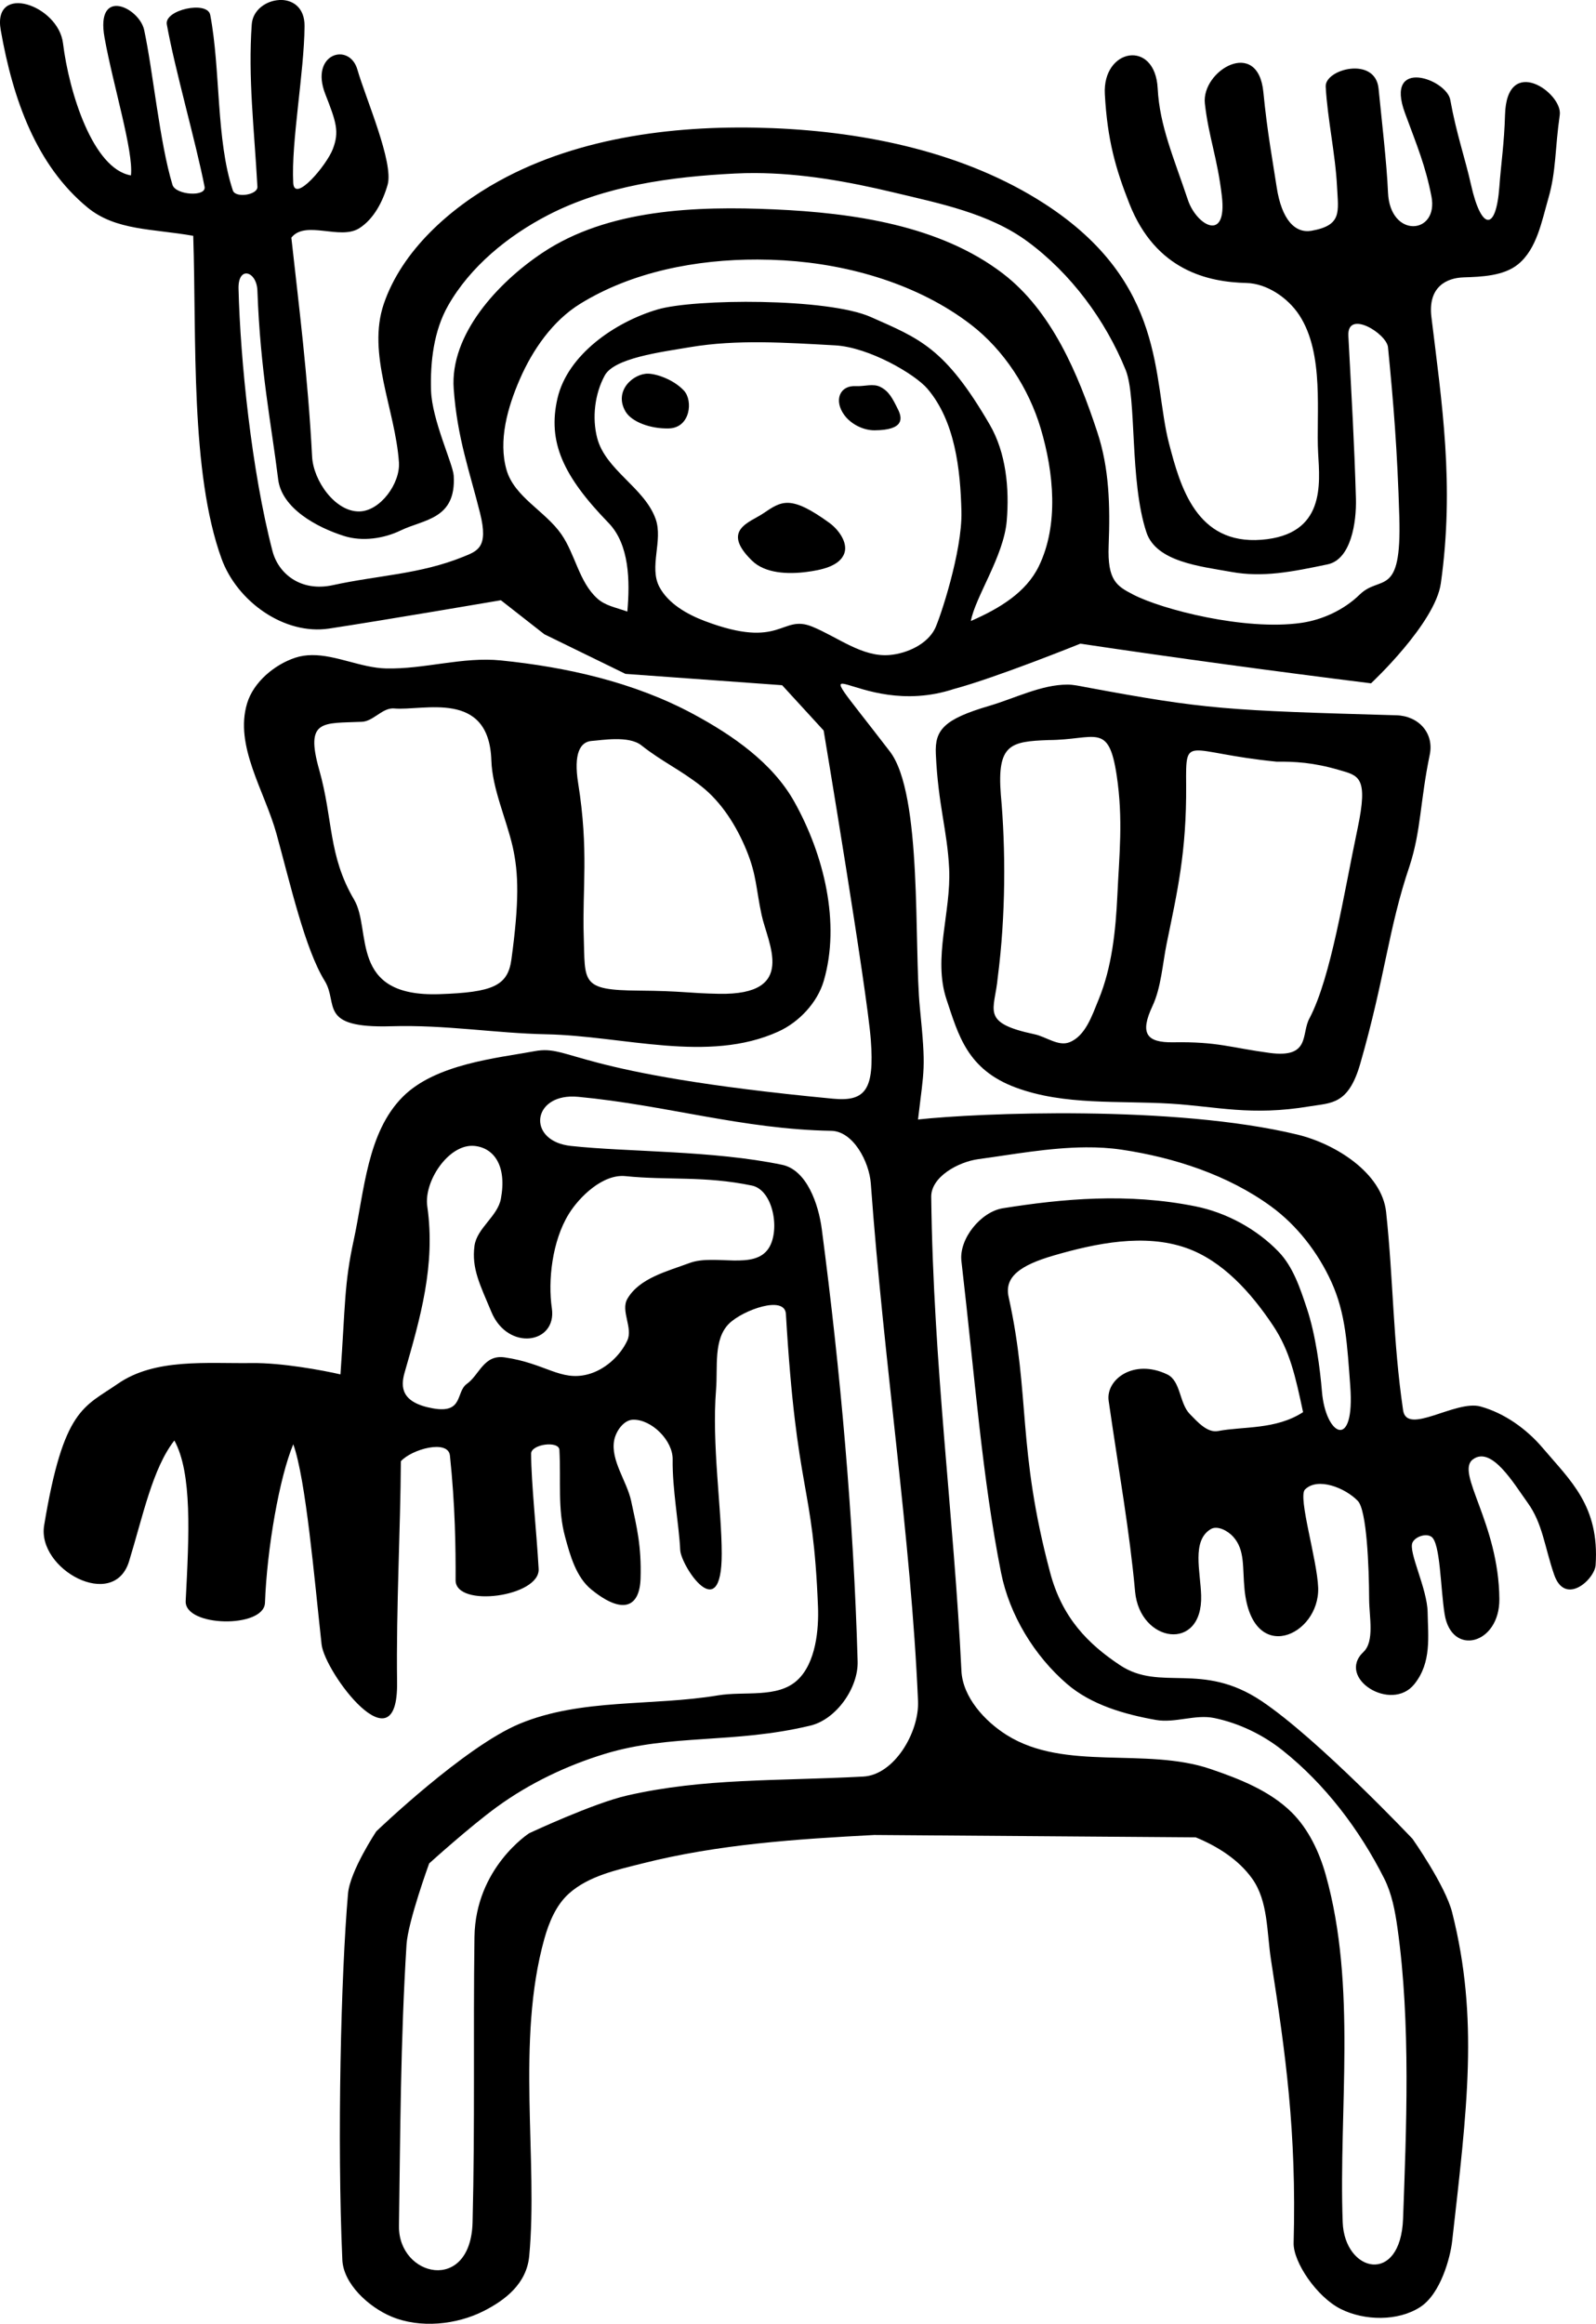
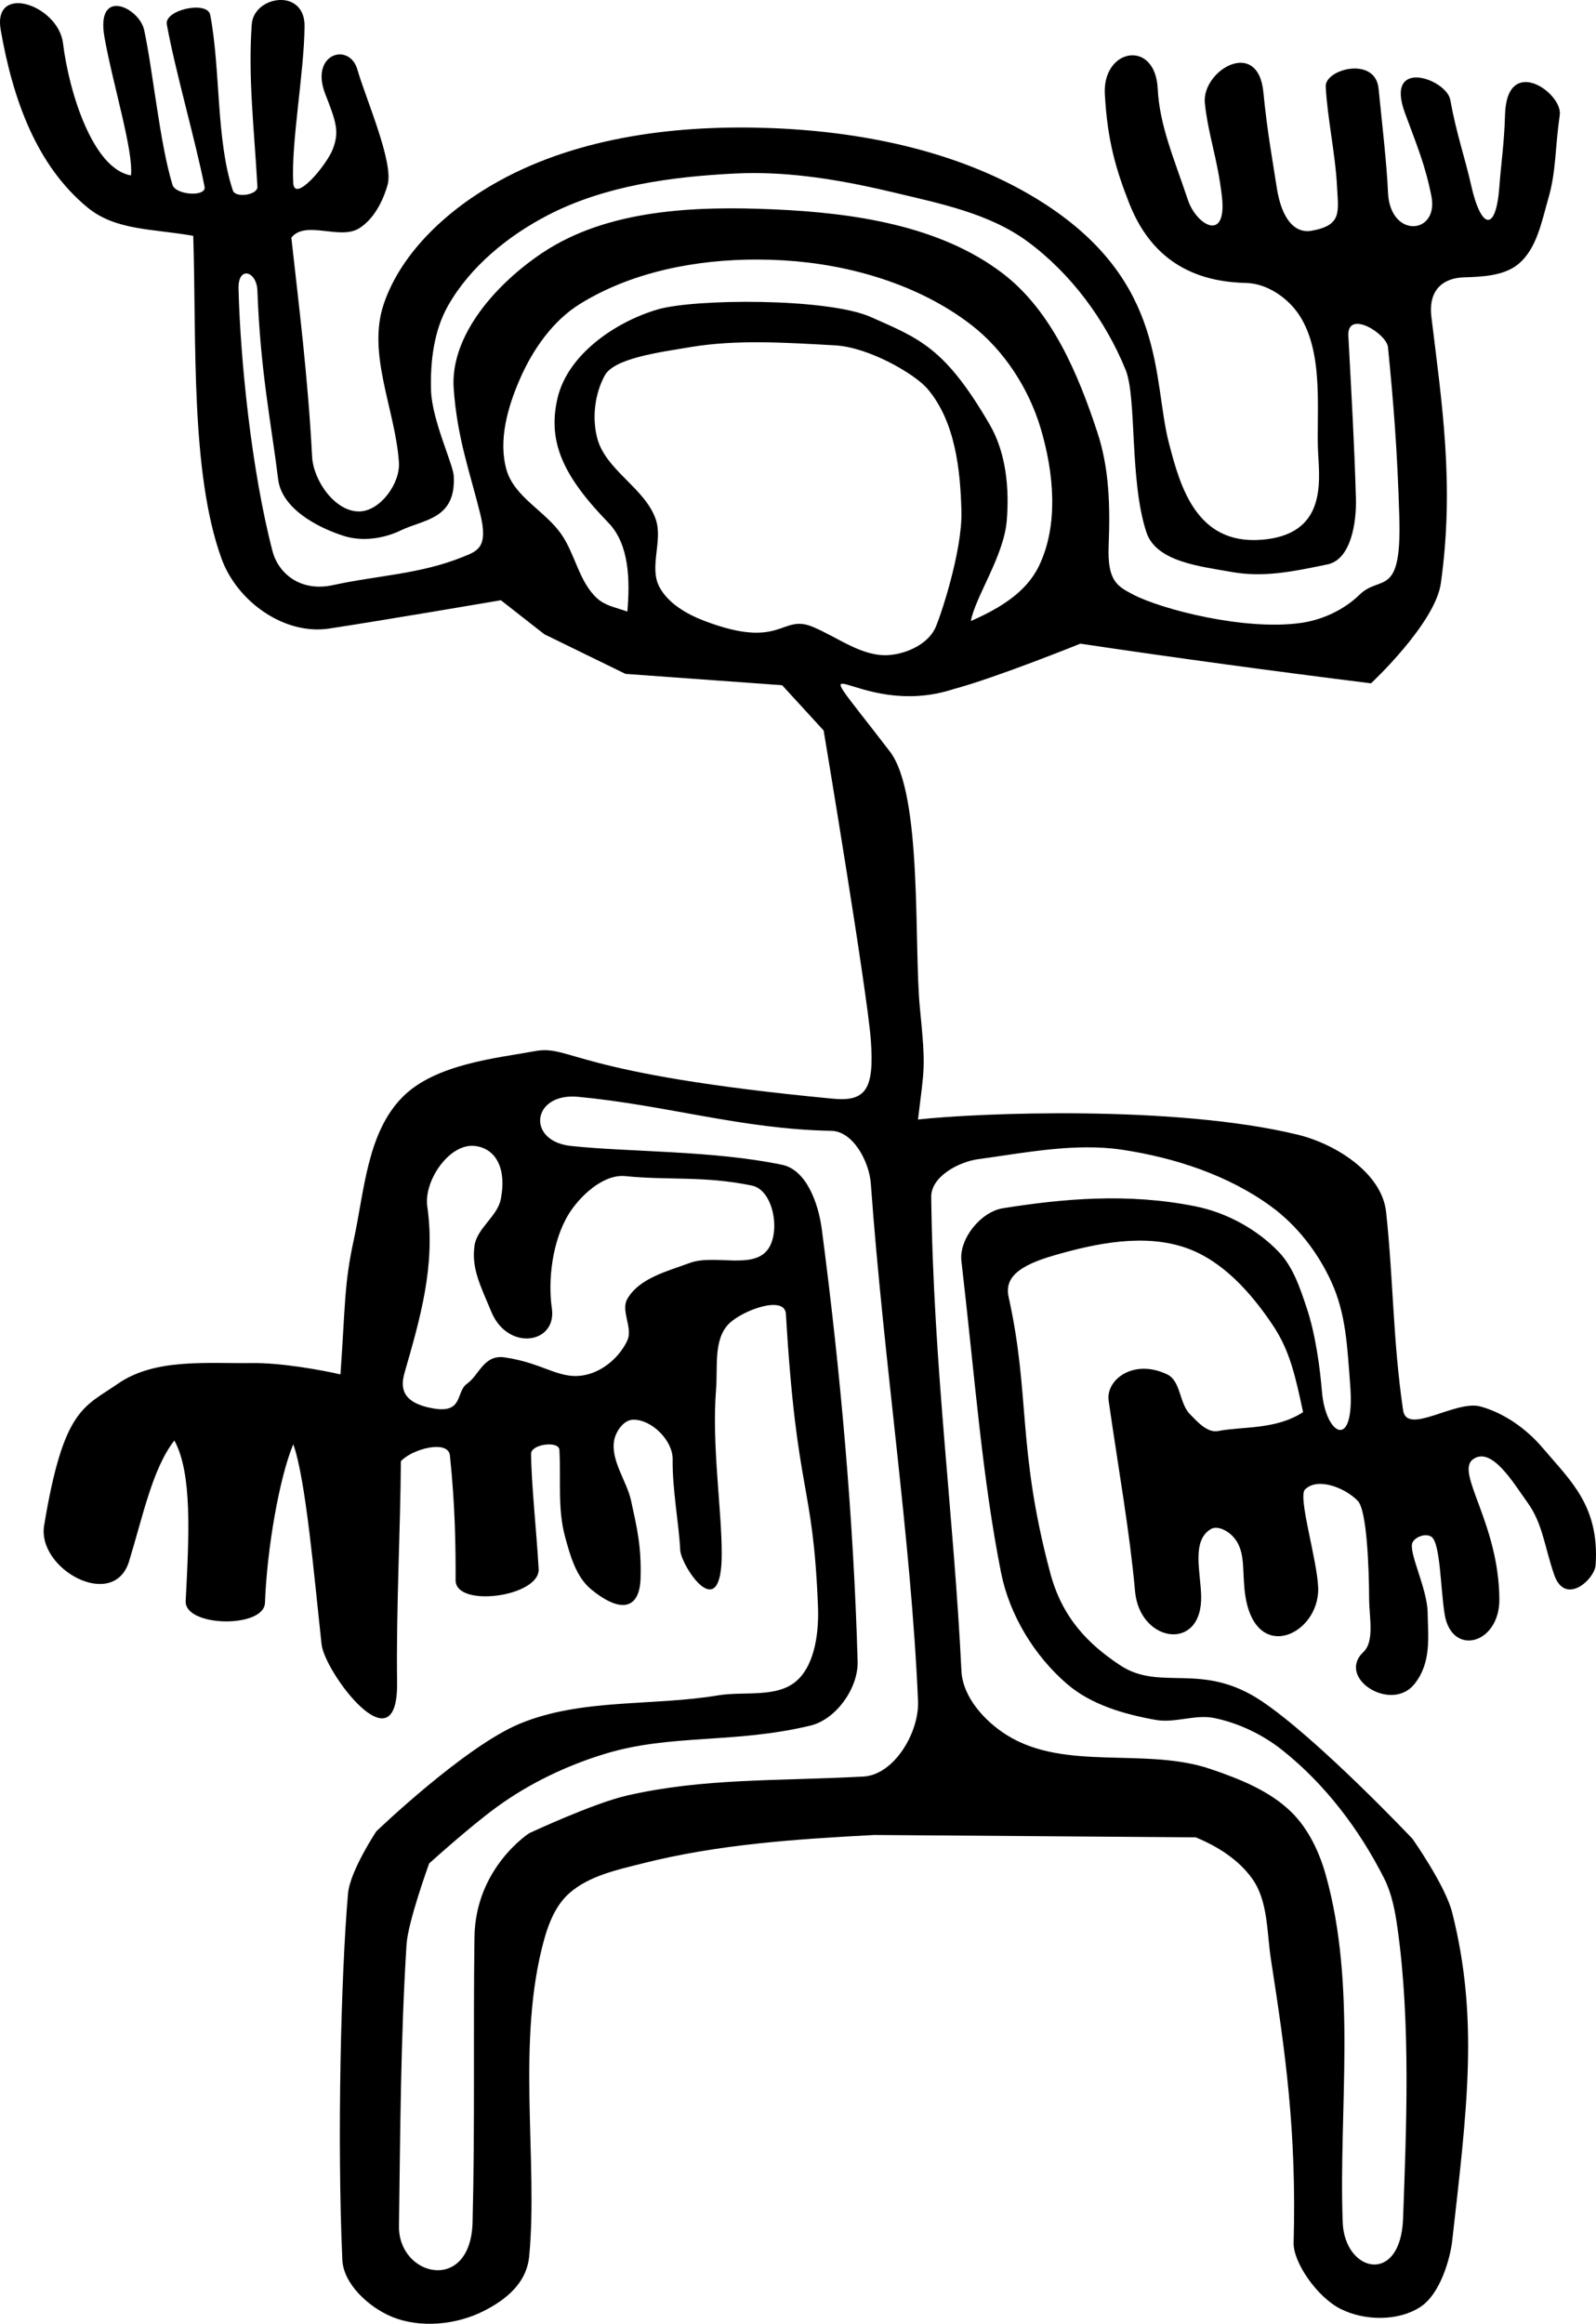
<svg xmlns="http://www.w3.org/2000/svg" viewBox="0 0 422.79 615.36">
  <path d="M73.94.012c-3.444.191-6.98 2.618-7.25 6.438-1.004 14.197.647 27.454 1.5 43 .12 2.188-5.803 3.078-6.5 1-4.49-13.396-3.228-31.994-6-46.5-.736-3.854-12.19-1.362-11.5 2.5 2.132 11.936 7.707 31.222 10 43 .542 2.785-7.675 2.215-8.5-.5-3.406-11.207-5.155-30.12-7.5-41-1.288-5.975-12.927-11.538-10.5 2 2.266 12.64 7.714 30.073 7 36.5-10.088-1.713-16.405-22.02-18-35C15.441 1.286-2.008-4.591.19 7.95c3.256 18.575 9.534 35.914 23 47 7.46 6.14 17.288 5.599 28 7.5.893 27.412-.814 62.595 7.5 85.5 4.106 11.31 16.602 20.303 28.5 18.5 14.102-2.138 45.5-7.5 45.5-7.5l11.5 9 21.5 10.5 41.5 3 11 12s11.537 68.975 12.5 82c.963 13.025-1.37 16.32-10 15.5-69.703-6.62-69.368-14.376-79.031-12.594-9.974 1.84-26.263 3.36-34.969 12.094-9.451 9.48-10.158 24.918-13 38-2.525 11.62-2.2 17.09-3.5 35.5-4.676-1.08-15.604-3.106-23.5-3-11.973.16-25.666-1.332-35.5 5.5-8.946 6.214-14.361 6.423-19.5 37.5-1.92 11.61 18.446 22.73 22.5 9.5 3.703-12.085 6.218-24.578 12-32 4.755 8.713 3.897 24.996 3 42.5-.355 6.927 20.746 7.311 21 .5.538-14.4 3.815-33.197 7.5-42 3.34 9.277 5.577 35.518 7.5 53 .815 7.408 20.312 33.447 20 10-.262-19.627.9-40.552 1-58.5 2.93-3.232 12.543-5.839 13-1.5 1.385 13.138 1.542 24.449 1.5 33-.036 7.4 22.415 4.39 22-3-.555-9.891-1.957-22.62-2-30.5-.014-2.523 7.367-3.52 7.5-1 .442 8.37-.508 15.584 1.5 23 1.363 5.036 2.944 10.719 7 14 8.523 6.895 12.784 4.438 13-3 .248-8.513-.98-13.488-2.5-20.5-1.141-5.263-5.457-10.701-4.5-16 .44-2.439 2.523-5.442 5-5.5 4.948-.118 10.578 5.55 10.5 10.5-.122 7.782 1.702 17.447 2 24 .19 4.165 10.997 20.67 11 1 .002-11.81-2.68-29.04-1.5-43.5.484-5.93-.774-13.362 3.5-17.5 3.642-3.526 14.7-7.56 15-2.5 2.887 48.726 7.173 43.939 8.5 77.5.234 5.913-.522 14.936-5.5 19.5-5.252 4.815-13.971 2.829-21 4-17.437 2.904-36.168.735-52.5 7.5-14.628 6.059-38 28.5-38 28.5s-6.975 10.48-7.5 16.5c-1.86 21.328-2.923 65.288-1.5 97 .282 6.293 6.9 12.436 13 15 7.543 3.169 17.206 2.207 24.5-1.5 5.593-2.844 11.304-7.171 12-14.5 2.392-25.18-3.531-57 4-84 1.222-4.382 3.116-8.96 6.5-12 5.227-4.695 12.689-6.277 19.5-8 19.993-5.061 40.726-6.448 61.406-7.532l85.156.625c5.848 2.4 11.364 5.927 14.938 10.906 4.29 5.978 3.87 14.23 5 21.5 3.851 24.782 6.797 45.474 6 75-.135 5.001 6.087 14.296 12.5 17.5 6.264 3.13 15.11 3.286 21-.5 5.455-3.506 8.012-13.165 8.5-17.5 3.959-35.14 7.09-58.88 0-87-1.805-7.158-10.5-19.5-10.5-19.5s-25.001-26.459-40-36.5c-15.854-10.613-26.757-2.368-37.5-9.5-8.526-5.66-15.324-12.578-18.5-24.5-8.81-33.068-5.198-46.798-11-73-1.173-5.298 3.001-8.389 12-11 11.223-3.256 23.966-5.847 35-2 9.697 3.381 17.297 11.96 23 20.5 4.508 6.75 5.953 13.411 8 23-7.242 4.71-15.916 3.731-22.5 5-2.863.552-5.46-2.416-7.5-4.5-2.82-2.88-2.363-8.762-6-10.5-8.892-4.25-16.309 1.39-15.5 7 2.798 19.408 5.536 34.386 7 50.5 1.238 13.631 17.975 16.157 17.5 1-.202-6.435-2.513-14.402 2.5-17.5 1.793-1.108 4.594.43 6 2 3.183 3.556 2.4 8.062 3 14 2.05 20.311 19.903 12.188 19.5-.5-.233-7.33-5.418-24.06-3.5-26 3.355-3.394 10.691-.44 14 3 2.365 2.459 2.965 17.276 3 26 .02 4.694 1.483 11.183-1.5 14-7.3 6.895 7.383 16.172 13.5 8.5 4.587-5.753 3.6-12.56 3.5-19-.097-6.308-5.207-16.067-4-18.5.773-1.559 3.569-2.49 5-1.5 2.391 1.654 2.389 13.62 3.5 20.5 1.831 11.334 14.59 8.013 14.5-4-.15-20.155-11.743-33.508-7-37 4.967-3.658 10.882 6.503 14.5 11.5 3.958 5.467 4.468 11.631 7 19 2.915 8.484 10.748 1.252 11-2.5 1.05-15.652-6.665-22.354-14-31-4.276-5.04-10.129-9.239-16.5-11-6.594-1.822-19.506 7.77-20.5 1-2.725-18.559-2.553-34.336-4.5-52.5-1.108-10.336-13.396-18.058-23.5-20.5-32.653-7.89-84.61-5.74-100.5-4 1.61-13.759 2.146-12.977.5-29.5s.778-56.694-8-68c-25.87-33.692-9.485-7.787 17-16.5 11.161-2.983 33.5-12 33.5-12 25.624 3.817 51.291 7.29 77 10.5 0 0 17.003-15.832 18.5-26.5 3.657-26.053.258-47.764-2.5-70.5-.967-7.976 4-10.35 8.5-10.5 4.703-.156 10.663-.337 14.5-3.5 4.949-4.08 6.214-11.34 8-17.5 2.06-7.108 1.706-12.995 3-22 .836-5.821-14.062-16.313-14.5 0-.197 7.34-1.032 12.664-1.5 19-.896 12.138-4.837 11.416-7.5-.5-1.575-7.05-3.883-13.518-5.5-22.5-.998-5.545-17.496-11.389-12 3.5 3.262 8.837 5.392 13.853 7 22 2.016 10.211-10.981 11.313-11.5-1-.319-7.558-1.623-18.69-2.5-27.5-.861-8.655-14.252-5.163-14-.5.46 8.524 2.568 17.814 3 26.5.33 6.646 1.39 10.215-6.75 11.656-4.29.744-7.92-2.776-9.26-11.67-.983-6.503-2.483-14.495-3.5-25-1.421-14.68-16.484-5.74-15.5 3 .995 8.84 3.31 14.288 4.5 24.5 1.454 12.484-6.742 7.744-9 1-3.75-11.197-7.497-19.662-8-29.5-.672-13.145-14.667-10.646-14 1.5.667 12.158 2.865 19.784 6.5 29 7.026 17.816 20.996 20.76 31 21 5.458.132 11.005 3.936 14 8.5 6.737 10.268 4.43 26.344 5 36.5.463 8.24 1.961 21.676-15 23-17.257 1.347-21.524-14.094-24.5-25.5-4.405-16.882-.47-42.478-33-63.5-20.92-13.52-47.111-19.002-72-20-24.593-.986-50.947 2.115-72.5 14-13.01 7.174-25.695 18.442-30.5 32.5-4.549 13.307 3.051 28.033 4 42 .377 5.558-4.93 12.911-10.5 13-6.38.103-12.167-8.127-12.5-14.5-1.116-21.364-3.546-40.268-5.5-58 3.757-4.751 12.885.746 18-2.5 3.864-2.452 6.24-7.1 7.5-11.5 1.682-5.875-5.851-22.997-8-30.5-2.116-7.388-12.726-4.267-8.5 6.5 2.925 7.453 3.73 9.938 2 14.5-1.635 4.31-10.21 14.495-10.5 9-.571-10.83 2.892-29.177 3-41.5.045-5.084-3.306-7.129-6.75-6.937zm126.03 45.813c12.34.036 24.721 2.255 36.719 5.125 12.256 2.931 25.351 5.53 35.5 13 11.49 8.457 20.627 20.783 26 34 2.994 7.365.979 29.33 5.5 43 2.599 7.858 14.356 9.025 22.5 10.5 8.39 1.52 16.071-.032 25.5-2 6.212-1.297 7.686-11.156 7.5-17.5-.442-15.119-1.107-26.029-2-43-.375-7.12 10.143-.623 10.5 3 1.447 14.694 2.481 27.224 3 45 .632 21.651-5.01 15.133-10.5 20.5-4.104 4.012-9.818 6.689-15.5 7.5-14.891 2.127-36.908-3.552-44.5-7.5-4.298-2.235-6.867-3.657-6.5-13 .418-10.65.145-20.455-3-30-5.099-15.474-12.068-32.089-25-42-16.63-12.742-39.57-16.067-60.5-17-20.835-.929-44.155-.08-61.5 11.5-11.918 7.957-24.524 21.706-23.5 36 .935 13.054 4.248 21.939 7 33 2.25 9.047-.684 9.956-4.5 11.5-11.456 4.635-22.52 4.877-34.5 7.5-8.557 1.874-14.457-3.079-16-9-5.566-21.364-8.532-50.67-9-69.5-.153-6.168 4.811-4.664 5 .5.783 21.42 3.67 35.173 5.5 50 .941 7.625 10.17 12.697 17.5 15 4.794 1.506 10.478.692 15-1.5 6.046-2.93 14.711-2.892 14-14.5-.187-3.058-5.755-14.742-6-22.5-.242-7.645.725-15.848 4.5-22.5 5.881-10.365 15.914-18.525 26.5-24 15.013-7.765 32.619-10.154 49.5-11 1.76-.088 3.518-.13 5.281-.125zm.781 22.906c2.335.007 4.641.08 6.938.219 17.414 1.054 35.66 6.376 49.5 17 8.763 6.727 15.349 16.91 18.5 27.5 3.47 11.662 4.827 25.56-.5 36.5-3.374 6.927-10.367 11.164-18 14.5 1.142-6.335 8.705-17.15 9.5-26.5.73-8.6-.163-18.037-4.5-25.5-11.851-20.392-18.556-22.758-31.5-28.5-11.463-5.085-46.766-4.874-56.5-2-11.323 3.343-23.826 12-26.5 23.5-2.692 11.576 1.5 20.642 13.5 33 5.58 5.745 5.707 15.439 5 23.5-3.256-1.16-5.845-1.544-8-3.5-4.808-4.362-5.793-11.671-9.5-17-4.254-6.114-12.437-9.844-14.5-17-2.24-7.768.279-16.585 3.5-24 3.401-7.831 8.734-15.516 16-20 13.704-8.458 30.72-11.768 47.062-11.72zm1.031 21.906c6.413.053 12.884.456 19.406.813 9.009.491 21.181 7.605 24.5 11.5 7.292 8.554 8.73 21.261 9 32.5.255 10.59-5.738 28.455-7 31-2.056 4.148-7.387 6.59-12 7-7.247.644-13.766-4.744-20.5-7.5-8.32-3.406-8.057 6.244-28.5-1.5-4.675-1.772-9.64-4.592-12-9-2.835-5.299 1.005-12.335-1-18-2.946-8.33-13.297-12.944-15.5-21.5-1.38-5.366-.635-11.628 2-16.5 2.501-4.624 14.705-6.184 22.5-7.5 6.328-1.07 12.681-1.366 19.094-1.313zm-50.78 199.75c.685-.03 1.416-.01 2.187.063 23.206 2.18 43.562 8.6 67 9 5.832.099 10.078 8.181 10.5 14 3.464 47.799 10.65 93.783 12.5 137 .352 8.226-6.277 19.563-14.5 20-23.223 1.233-42.12.367-62.5 5-9.055 2.058-26 10-26 10s-14.249 9.14-14.5 27.5c-.354 25.914.153 49.318-.5 75.5-.474 19.007-19.697 14.505-19.5 1 .347-23.86.403-48.999 2-74.5.382-6.103 6-21.5 6-21.5s10.845-9.81 18-15c8.567-6.216 18.378-10.907 28.5-14 17.537-5.362 34.241-2.623 54.5-7.5 6.838-1.647 12.7-9.97 12.5-17-1.077-37.853-4.524-76.624-9.5-114.5-.868-6.604-3.98-15.64-10.5-17-18.445-3.848-40.783-3.34-56-5-11.075-1.208-10.47-12.599-.188-13.063zm-25.939 13.031c.21 0 .415.01.625.031 5.192.52 8.623 5.284 7 14-.873 4.695-6.383 7.765-7 12.5-.777 5.973 1.452 10.215 4.5 17.5 4.362 10.423 17.38 8.436 16-1-1.065-7.29.05-17.796 4.5-25 2.796-4.525 9.022-10.61 15-10 11.331 1.157 20.86-.123 33.5 2.5 5.582 1.159 7.52 11.664 4.5 16.5-3.774 6.045-14.319 1.521-21 4-5.95 2.208-13.323 4.006-16.5 9.5-1.835 3.175 1.533 7.669 0 11-1.926 4.188-6.037 7.844-10.5 9-7.246 1.877-11.18-2.933-22-4.5-5.55-.803-6.684 4.642-10 7-3.015 2.145-.827 7.957-9 6.5-8.428-1.502-8.614-5.622-7.5-9.5 4.104-14.28 8.245-28.362 6-44-.931-6.49 5.36-16.053 11.875-16.03zm162.56.406c3.227-.022 6.424.155 9.563.625 13.929 2.086 28.115 6.708 39.5 15 6.901 5.027 12.462 12.23 16 20 3.861 8.48 4.19 16.82 5 27.5 1.316 17.36-6.526 13.338-7.5 1.5-.487-5.923-1.643-14.929-4-22-1.768-5.303-3.618-10.977-7.5-15-5.8-6.011-13.811-10.353-22-12-17.994-3.62-35.246-2.006-51 .5-5.861.933-11.682 8.105-11 14 3.614 31.22 5.49 57.283 10.5 82.5 2.228 11.214 8.828 22.05 17.5 29.5 6.409 5.506 15.181 8.021 23.5 9.5 5.09.905 10.438-1.55 15.5-.5 6.497 1.348 12.801 4.378 18 8.5 11.34 8.992 20.484 21.078 27 34 2.02 4.007 2.868 8.557 3.5 13 3.614 25.416 2.313 54.07 1.5 77-.632 17.842-15.51 14.344-16 1-1.087-29.625 3.811-62.443-4.5-92-1.696-6.03-4.552-12.088-9-16.5-5.77-5.723-13.806-8.88-21.5-11.5-17.275-5.881-38.545.703-54-9-5.874-3.688-11.667-10.072-12-17-1.946-40.53-7.447-80.66-8-125.5-.066-5.335 7.212-9.288 12.5-10 8.875-1.194 18.758-3.06 28.438-3.125z" />
-   <path d="M181.19 103.45c-2.694-2.908-7.207-4.455-9.5-4.5-3.887-.077-9.173 4.52-6 10 1.608 2.778 6.659 4.64 11.5 4.5 5.708-.164 6.44-7.366 4-10zM237.9 108.45c-1.53-3.1-2.44-4.851-4.707-6-1.898-.962-4.255-.085-6.379-.207-4.445-.256-5.983 3.851-3.121 7.707 1.777 2.394 5.019 4.023 8 4 7.862-.062 7.355-3.175 6.207-5.5zM219.69 138.45c-10.28-7.445-12.626-5.811-17.5-2.5-3.545 2.408-11.296 4.382-3 12.5 3.528 3.452 9.606 3.639 14.5 3 3.695-.482 8.822-1.464 10-5 .943-2.828-1.585-6.251-4-8zM82.6 173.48c-1.476.017-2.939.212-4.375.688-5.54 1.835-11.045 6.45-12.75 12.03-3.46 11.32 4.64 23.245 7.781 34.657 3.62 13.15 7.55 30.475 12.75 38.875 3.75 6.058-1.957 12.607 17.656 12.03 14.494-.425 27.345 1.85 41.031 2.126 20.503.412 42.827 7.759 61.5-.72 5.472-2.484 10.35-7.668 12.031-13.437 4.478-15.364.02-33.402-7.781-47.375-5.783-10.358-16.425-17.698-26.875-23.312-15.516-8.336-33.382-12.387-50.906-14.156-10.108-1.021-20.249 2.366-30.406 2.125-6.554-.156-13.259-3.606-19.656-3.531zm21.219 14.125c.186-.012.372-.017.562 0 7.816.692 25.17-5.093 25.781 13.75.245 7.542 3.99 15.546 5.657 22.906 1.583 6.991 1.736 14.566-.344 29.812-.955 6.998-4.936 8.713-19.094 9.188-24.15.809-17.817-16.956-22.562-25-6.93-11.748-5.53-21.252-9.25-34.375-3.844-13.557 1.034-12.283 11.312-12.75 2.87-.131 5.15-3.351 7.937-3.532zm53 8.594c2.445-.148 9.706-1.487 13.062 1.156 5.57 4.387 10.23 6.41 15.812 10.781 5.458 4.274 9.391 10.559 12.031 16.969 2.73 6.628 2.524 10.179 4.031 17.188 1.617 7.518 9.656 21.259-11.28 20.875-8.303-.152-9.448-.751-21.25-.844-15.505-.121-14.192-2.11-14.595-14.594-.394-12.199 1.375-22.557-1.469-40.312-1.259-7.86.513-11.028 3.657-11.219zM282.78 181.29c-6.88-.015-13.98 3.646-20.719 5.625-12.04 3.537-14.449 6.383-14.156 12.719.638 13.788 3.045 20.214 3.531 30.406.55 11.539-4.359 23.703-.687 34.656 3.147 9.389 5.458 18.537 18.375 23.312 12.89 4.766 27.282 3.41 41 4.25 12.236.75 21.226 3.31 36.78.719 5.776-.963 10.29-.364 13.439-11.312 6.619-23.018 7.425-35.732 13.062-52.344 3.064-9.408 2.764-17.035 5.344-29.47 1.189-5.732-2.96-10.27-8.813-10.437-44.98-1.289-50.394-1.504-82.438-7.469-1.593-.297-3.131-.653-4.719-.656zm-5.031 14.688c12.497-.056 15.914-4.89 18.062 9.313 1.772 11.713.667 21.25.187 31.812-.451 9.328-1.418 18.956-4.969 27.594-1.74 4.233-3.484 9.653-7.75 11.312-2.93 1.14-6.142-1.473-9.218-2.125-14.555-3.087-10.52-6.312-9.75-15.062 2.136-16.423 2.128-34.068.812-48.438-1.032-13.33 2.579-14.042 12.625-14.406zm60.406 5.719c4.806-.045 9.718.196 16.53 2.187 5.224 1.527 7.868 1.7 4.938 15.562-3.62 17.13-6.998 39.257-12.719 50.188-2.288 4.081.386 10.661-10.594 9.188-10.32-1.385-13.738-3.016-25.469-2.813-7.216.126-8.928-2.4-5.53-9.625 2.286-4.864 2.672-11.265 3.75-16.53 2.763-13.522 5.288-24.114 5.155-42.032-.101-13.687-.128-8.508 23.938-6.125z" />
</svg>